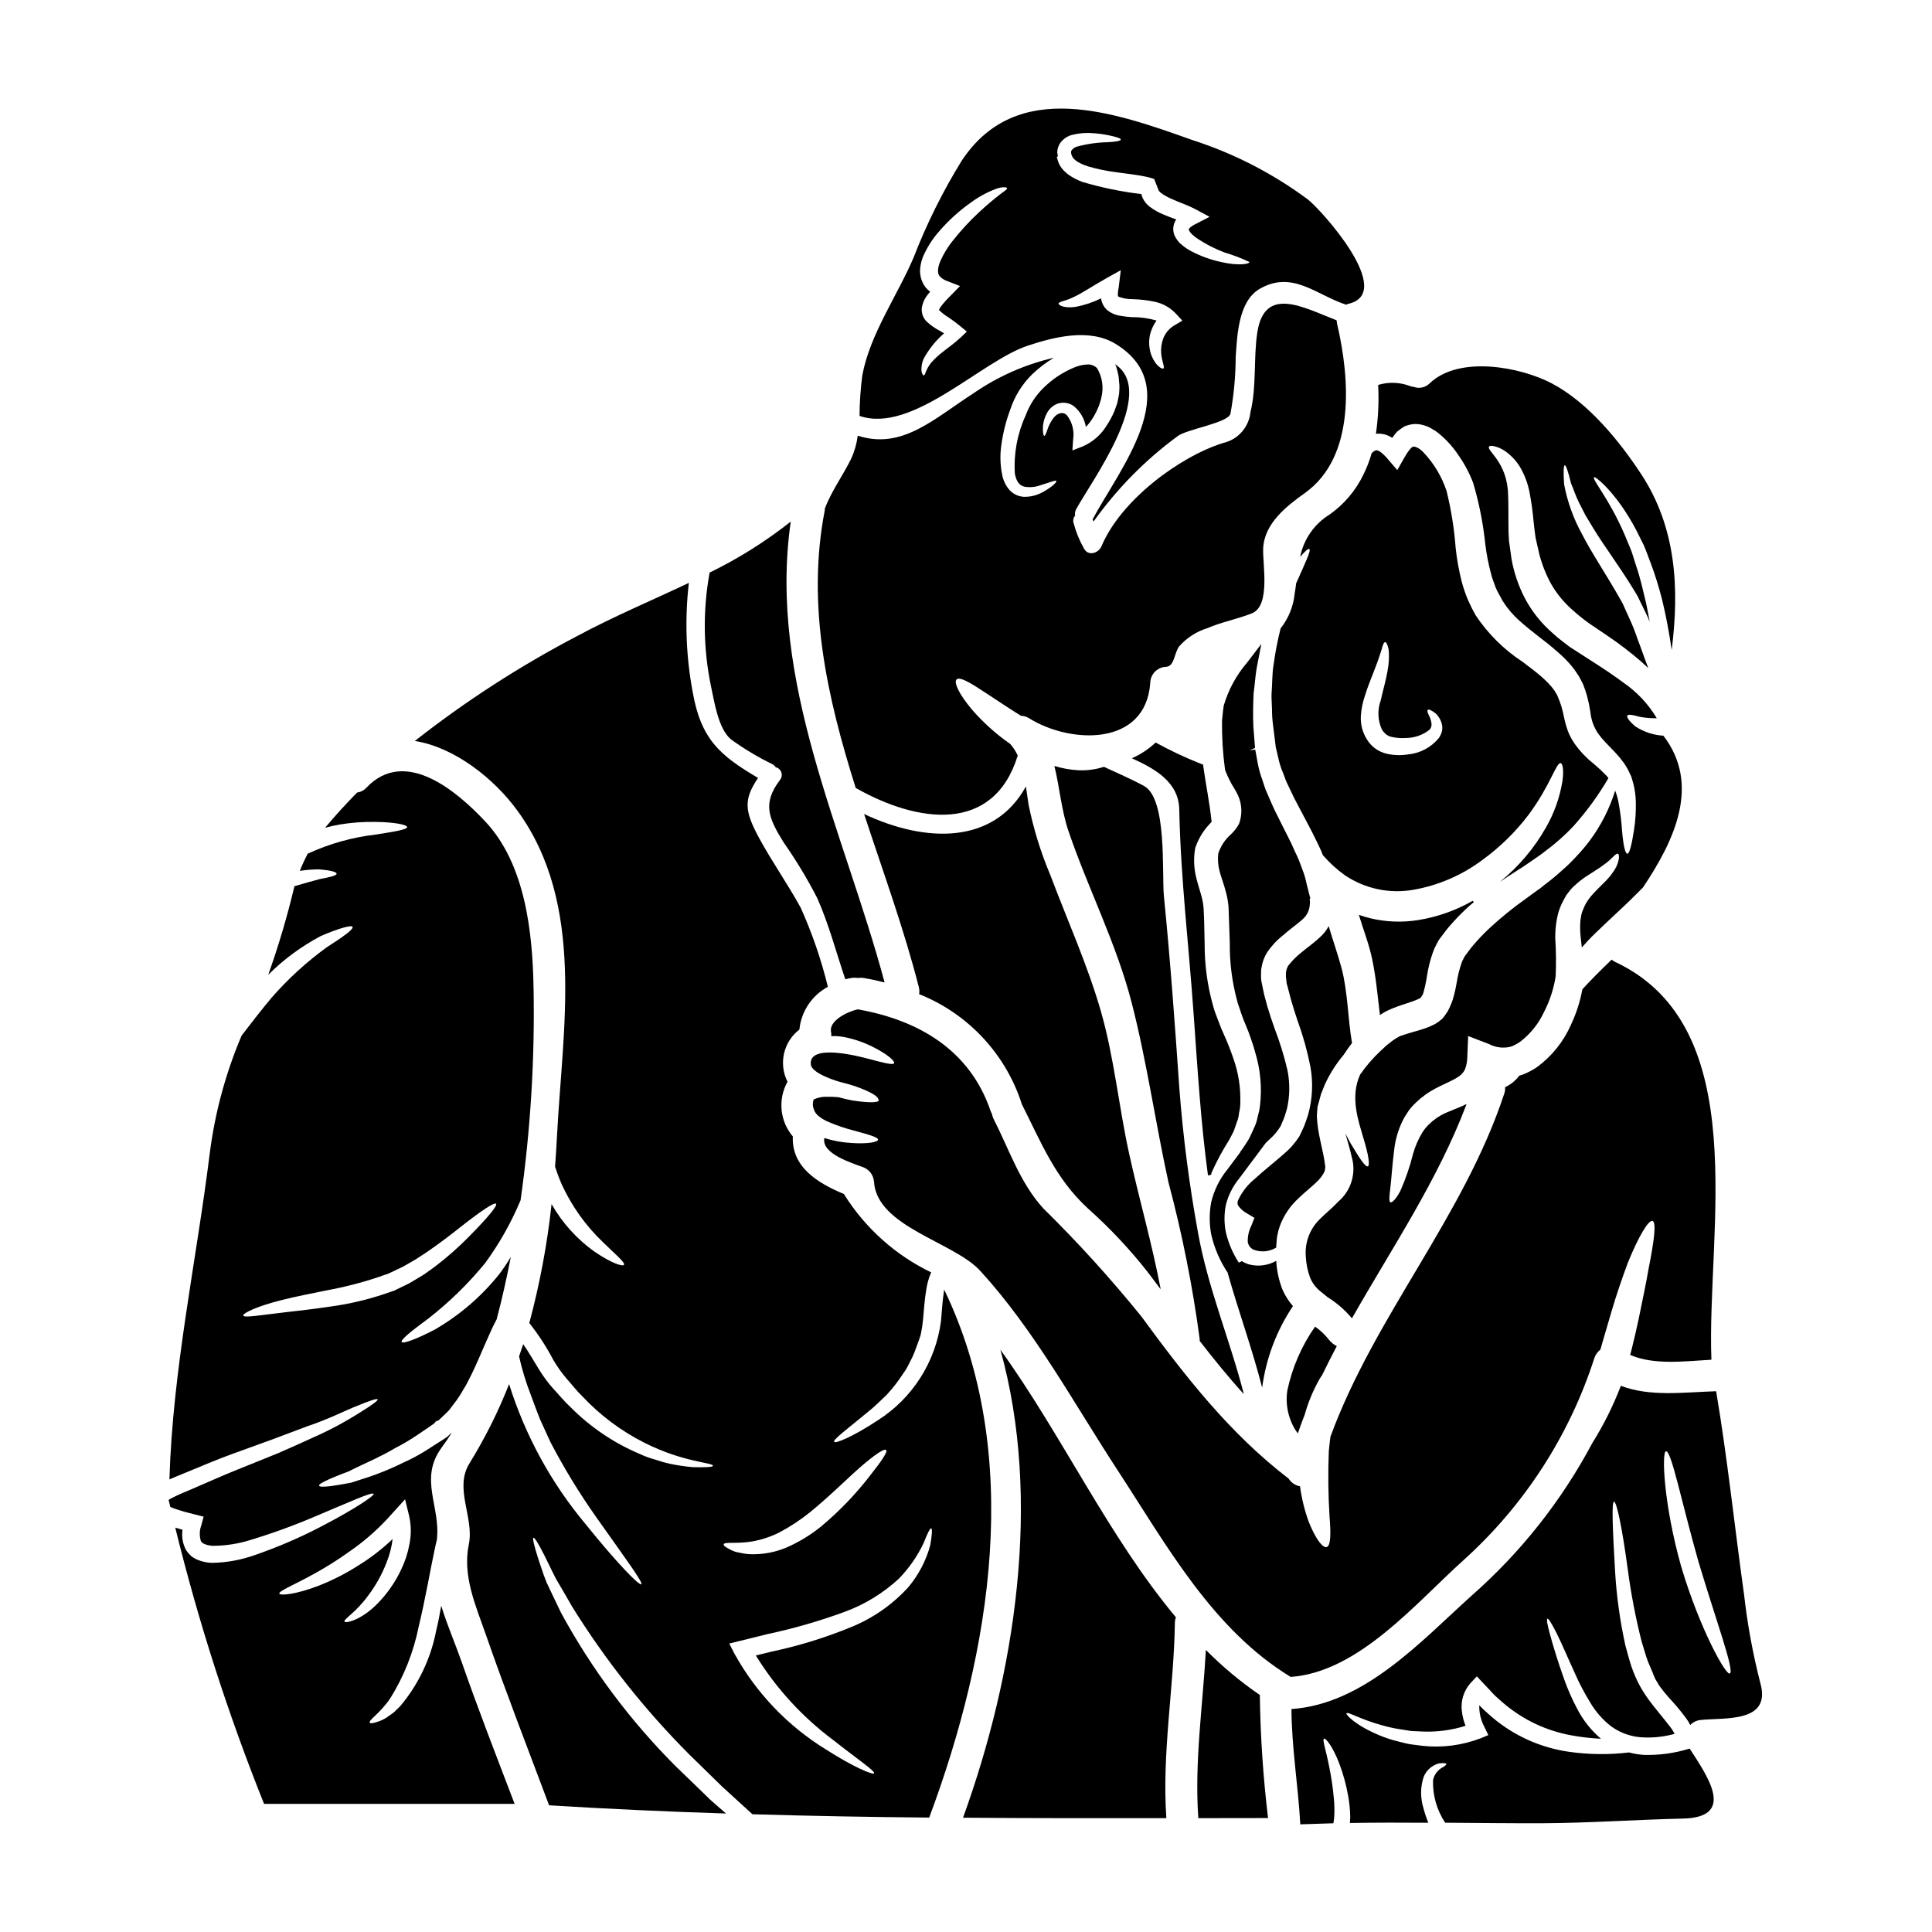
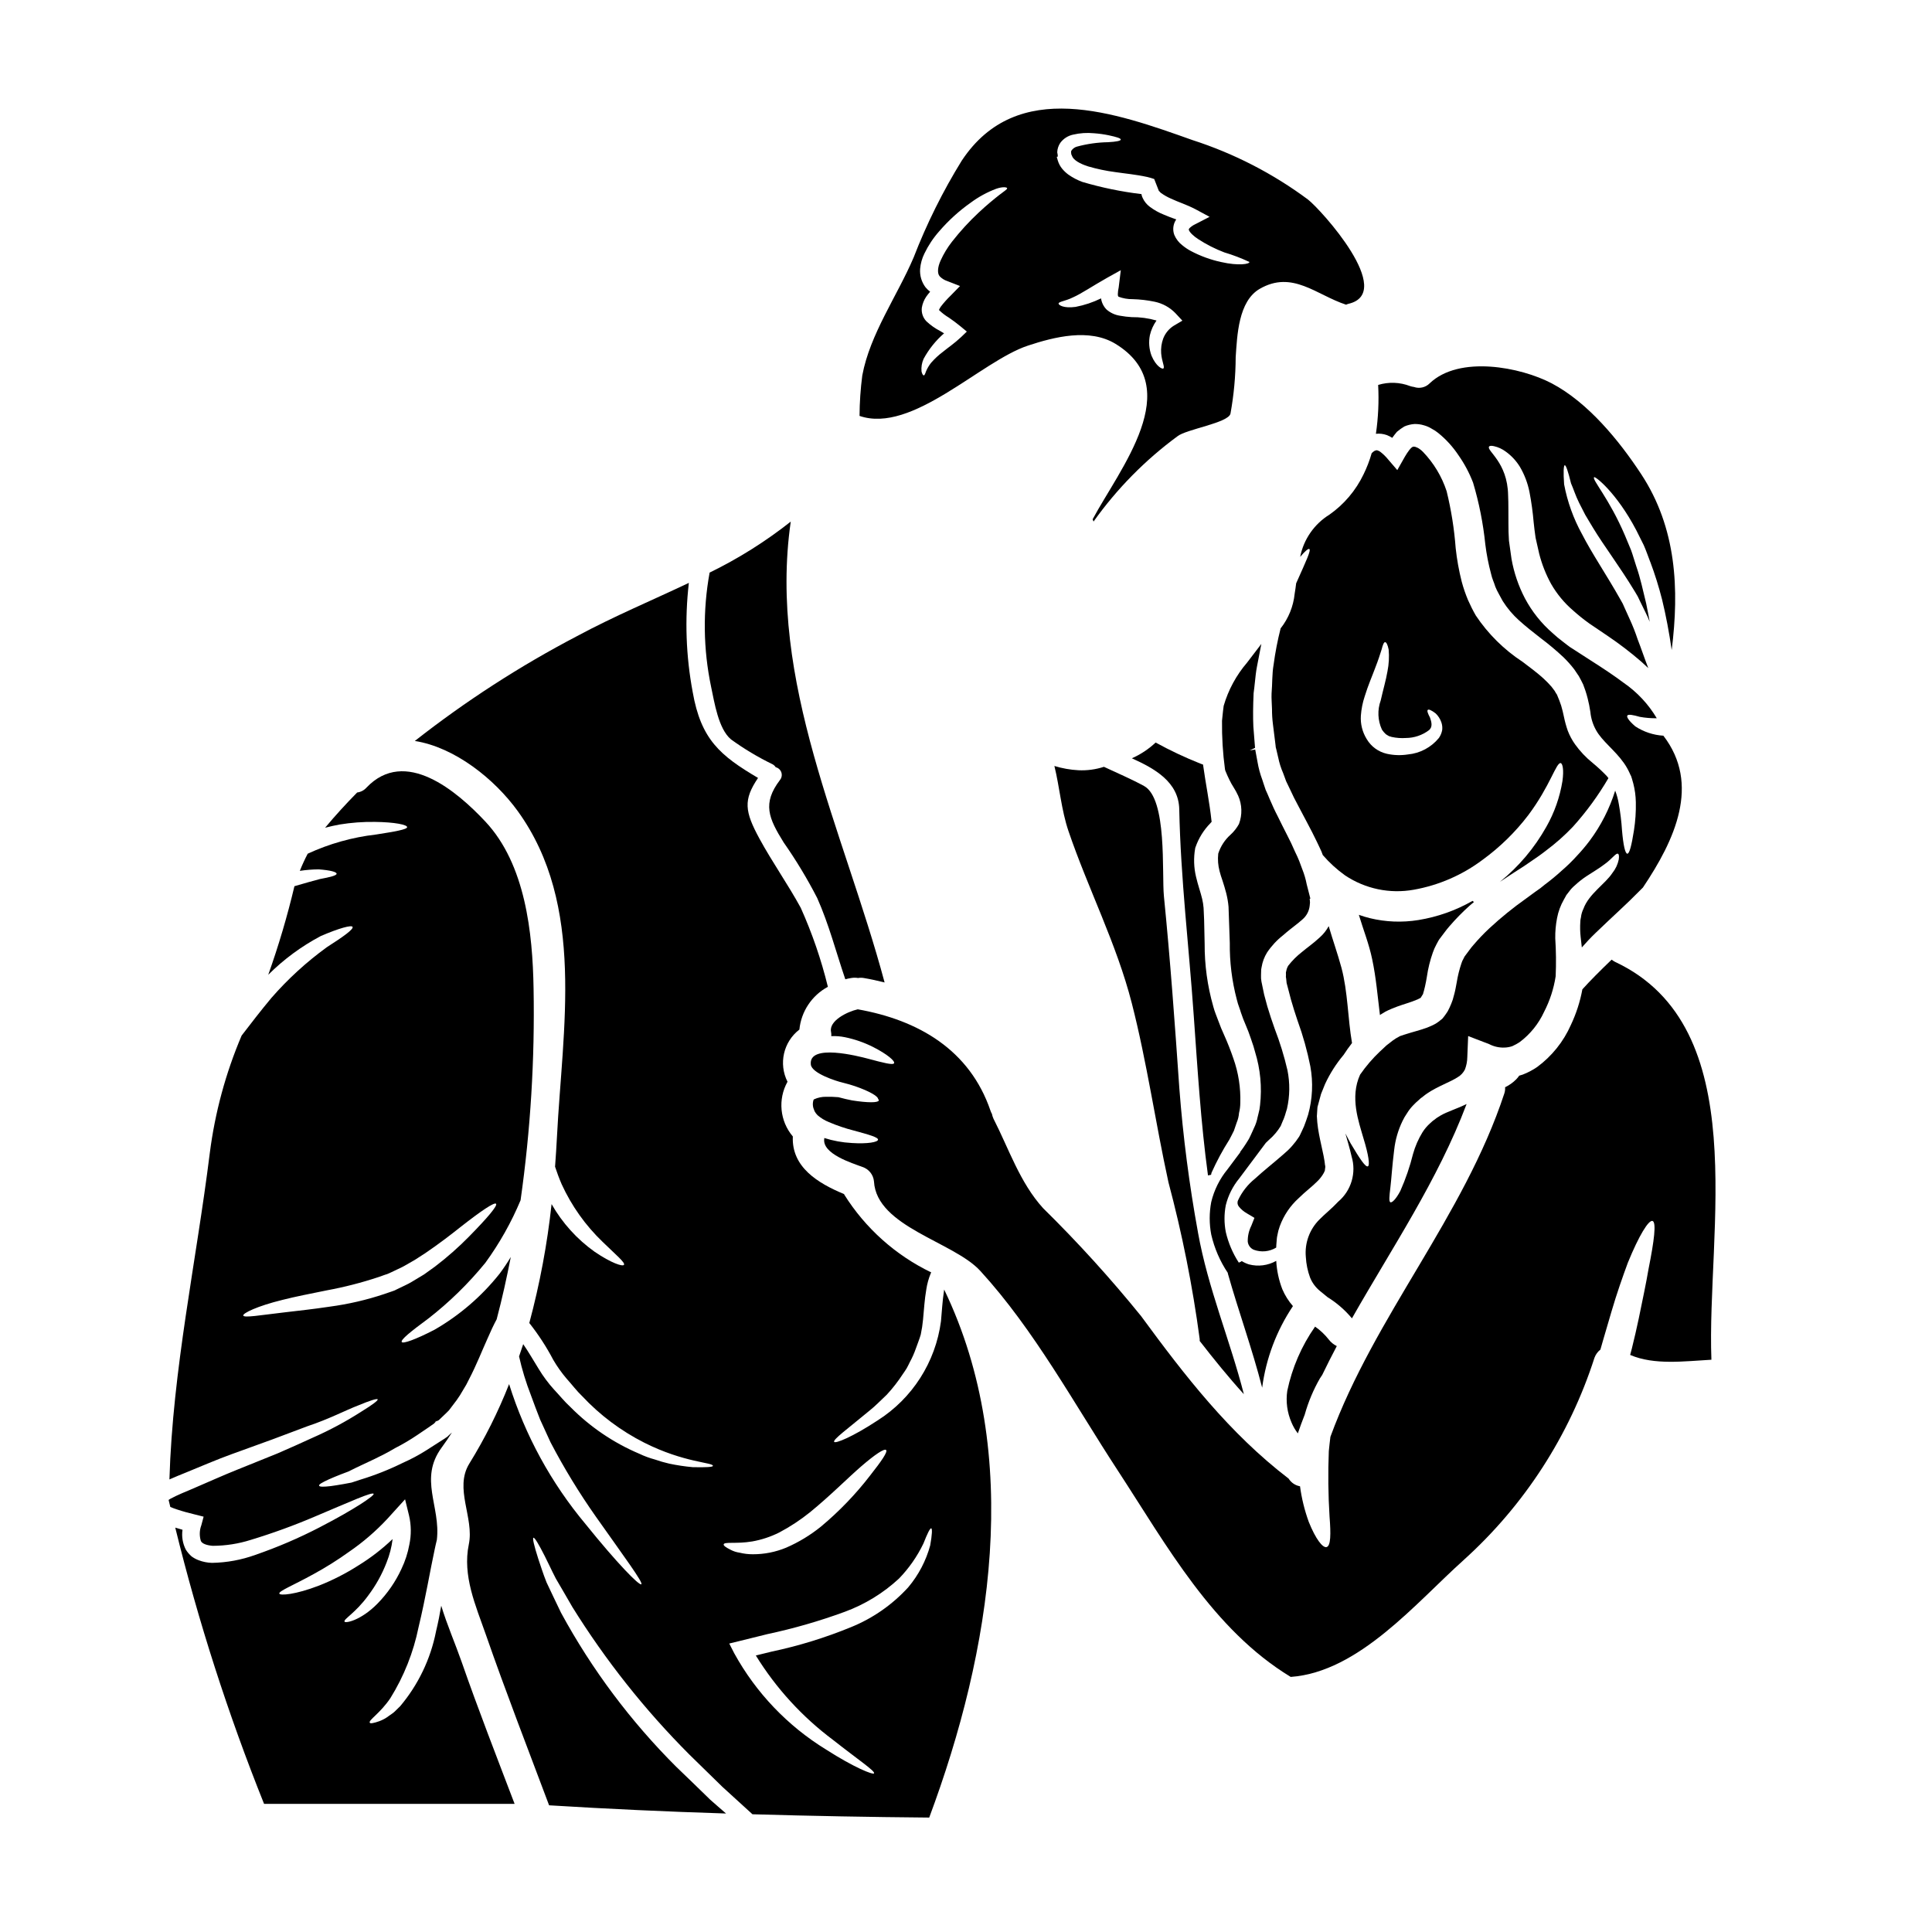
<svg xmlns="http://www.w3.org/2000/svg" fill="#000000" width="800px" height="800px" version="1.1" viewBox="144 144 512 512">
  <g>
    <path d="m496.32 280.38c-4.031 2.492-6.844 6.547-7.762 11.199 1.301-1.551 2.172-2.254 2.426-2.086 0.508 0.34-0.875 3.215-3.148 8.324-0.113 0.223-0.227 0.508-0.34 0.758-0.113 0.875-0.227 1.805-0.395 2.754v0.004c-0.34 3.356-1.633 6.547-3.723 9.195-0.809 3.18-1.43 6.398-1.863 9.648-0.426 2.398-0.312 4.996-0.535 7.617-0.059 1.328 0.082 2.652 0.109 4.008h0.004c-0.008 1.395 0.074 2.789 0.254 4.176 0.168 1.469 0.367 2.992 0.562 4.516l0.141 1.156 0.027 0.285v0.055l0.027 0.113 0.141 0.535c0.168 0.676 0.312 1.355 0.48 2.059h0.004c0.289 1.445 0.73 2.852 1.324 4.203 0.254 0.703 0.535 1.441 0.789 2.144l1.043 2.172c0.652 1.441 1.383 2.906 2.199 4.402 0.789 1.523 1.609 3.047 2.43 4.602 0.82 1.555 1.664 3.148 2.481 4.879 0.395 0.875 0.82 1.664 1.215 2.594l0.34 0.906c1.746 2.023 3.727 3.832 5.902 5.387 5.344 3.574 11.867 4.941 18.195 3.805 6.637-1.176 12.898-3.902 18.285-7.953 4.574-3.332 8.641-7.309 12.074-11.809 5.84-7.789 7.391-14.023 8.609-13.801 0.477 0.141 0.875 1.723 0.449 4.769v0.004c-0.691 4.254-2.133 8.352-4.262 12.102-3.144 5.609-7.328 10.57-12.332 14.613 0.906-0.621 1.805-1.211 2.68-1.773s1.75-1.156 2.625-1.695l1.129-0.73 1.238-0.848c1.637-1.098 3.188-2.172 4.516-3.215l0.004-0.004c2.574-1.914 4.984-4.047 7.195-6.375 3.562-3.957 6.711-8.27 9.395-12.867-0.168-0.195-0.34-0.395-0.48-0.59-1.18-1.23-2.434-2.391-3.75-3.473-1.758-1.418-3.312-3.07-4.629-4.906-0.785-1.113-1.43-2.316-1.918-3.586-0.422-1.207-0.762-2.441-1.016-3.695-0.227-1.07-0.453-2.031-0.734-2.961l-0.48-1.355c-0.223-0.508-0.449-1.129-0.645-1.574-0.215-0.293-0.402-0.602-0.566-0.926l-0.848-1.129v-0.004c-0.672-0.773-1.387-1.508-2.144-2.199-1.605-1.469-3.543-2.906-5.559-4.434v0.004c-4.914-3.215-9.129-7.387-12.387-12.273-0.758-1.324-1.445-2.691-2.059-4.09-0.66-1.578-1.219-3.199-1.664-4.856-0.742-2.93-1.281-5.906-1.605-8.914-0.379-5.09-1.184-10.137-2.402-15.094-1.285-3.91-3.438-7.477-6.297-10.438-0.27-0.273-0.562-0.52-0.879-0.738-0.227-0.18-0.484-0.324-0.758-0.418-0.262-0.141-0.551-0.207-0.848-0.199-0.594 0.027-1.574 1.465-2.285 2.68l-2.004 3.543-2.363-2.754c-0.664-0.828-1.43-1.566-2.281-2.199-0.648-0.312-0.762-0.426-1.387-0.141v-0.004c-0.281 0.172-0.535 0.383-0.758 0.625-0.547 1.922-1.266 3.789-2.144 5.582-2.051 4.281-5.164 7.961-9.043 10.688zm12.129 40.602c0.82-2.062 1.328-3.723 1.691-4.852 0.312-1.211 0.594-1.969 0.934-1.949 0.34 0.02 0.676 0.676 0.934 1.969v-0.004c0.172 1.914 0.066 3.844-0.309 5.727-0.395 2.344-1.18 4.996-1.805 7.789h-0.004c-0.898 2.496-0.785 5.242 0.316 7.652 0.32 0.512 0.719 0.969 1.18 1.355h0.027l0.168 0.113 0.535 0.312c0.285 0.109 0.426 0.082 0.648 0.195h0.004c1.258 0.281 2.551 0.379 3.836 0.285 2.18-0.016 4.297-0.73 6.039-2.035 1.129-0.875 0.703-2.254 0.312-3.387-0.535-1.016-0.82-1.746-0.594-2.004 0.223-0.254 0.934 0.027 2.09 0.906 0.688 0.652 1.211 1.465 1.52 2.363 0.227 0.652 0.301 1.344 0.227 2.031-0.137 0.758-0.434 1.48-0.875 2.117-2.039 2.496-4.996 4.074-8.211 4.371-1.844 0.289-3.731 0.234-5.555-0.168-2.25-0.504-4.191-1.914-5.363-3.898-1.152-1.855-1.695-4.027-1.551-6.207 0.125-1.742 0.465-3.461 1.016-5.117 0.93-3.027 2.031-5.481 2.793-7.566z" />
    <path d="m337.7 339.93c3.473 2.523 7.16 4.731 11.02 6.602 0.348 0.188 0.637 0.457 0.848 0.789 0.703 0.172 1.27 0.691 1.5 1.379 0.227 0.688 0.09 1.445-0.371 2.004-4.723 6.234-3.019 10.102 0.988 16.562 3.293 4.703 6.262 9.625 8.887 14.73 3.102 6.965 4.992 14.332 7.445 21.527l0.004-0.004c0.516-0.141 1.043-0.254 1.574-0.336 0.598-0.102 1.207-0.102 1.805 0 0.496-0.086 1-0.086 1.496 0 1.891 0.312 3.723 0.73 5.531 1.18-10.789-40.227-30.961-79.723-24.871-122.13-6.66 5.262-13.871 9.793-21.5 13.512-1.832 10.023-1.695 20.305 0.395 30.273 0.879 4.117 1.926 11.117 5.25 13.91z" />
    <path d="m509.7 413.01 0.141-0.109 0.027-0.027 0.141-0.086c0.395-0.223 0.703-0.453 1.152-0.703 0.539-0.285 1.129-0.535 1.723-0.789 0.594-0.25 0.93-0.367 1.438-0.562 1.777-0.648 3.586-1.129 4.941-1.719v-0.004c0.309-0.098 0.602-0.23 0.875-0.395 0.117-0.047 0.23-0.105 0.34-0.168l0.25-0.395 0.371-0.594c0.051-0.098 0.078-0.203 0.082-0.312 0.043-0.191 0.102-0.379 0.172-0.562l0.285-1.156c0.195-0.758 0.34-1.719 0.508-2.621h-0.004c0.316-2.172 0.844-4.309 1.574-6.375 0.254-0.73 0.562-1.441 0.934-2.117l0.562-1.043 0.086-0.113v-0.055l0.195-0.254 0.027-0.055 0.141-0.168 0.25-0.34c0.762-0.961 1.328-1.836 2.231-2.852l0.008-0.004c1.633-1.895 3.387-3.688 5.246-5.359 0.395-0.367 0.82-0.676 1.211-1.016-0.129-0.098-0.25-0.203-0.367-0.312-4.441 2.539-9.305 4.258-14.355 5.078-4.289 0.695-8.676 0.523-12.895-0.508-0.988-0.25-1.969-0.535-2.883-0.875 1.18 3.938 2.711 7.758 3.543 11.809 1.035 4.859 1.43 9.824 2.051 14.762z" />
-     <path d="m413.71 344.22c-0.516-1.117-1.191-2.152-2.004-3.074-3.773-2.629-7.207-5.719-10.211-9.199-3.418-4.09-4.797-7.168-3.981-7.898 0.848-0.789 3.641 0.875 7.812 3.641 2.57 1.664 5.731 3.836 9.258 6.012v-0.004c0.758 0.012 1.5 0.238 2.141 0.648 10.809 6.773 30.898 7.648 32.109-9.395v-0.004c0.051-2.312 1.918-4.18 4.231-4.231 2.227-0.25 2.004-3.387 3.418-5.414 2-2.269 4.586-3.941 7.477-4.828 3.809-1.664 7.984-2.398 11.809-3.938 5.023-2.031 2.789-13.062 2.988-17.211 0.285-6.574 6.152-11.176 11.02-14.641 13.543-9.652 11.961-30.387 8.551-44.945-0.055-0.285-0.082-0.566-0.113-0.848-8.801-3.418-19.098-9.312-21.02 3.242-1.043 6.91-0.141 14.277-1.805 21.051-0.395 4.016-3.316 7.324-7.25 8.211-11.68 3.664-27.16 15.262-32.219 27.336-0.789 1.867-3.543 2.793-4.656 0.621h-0.004c-1.18-2.074-2.09-4.293-2.707-6.598-0.273-0.723-0.133-1.531 0.367-2.117-0.102-0.547-0.023-1.113 0.227-1.609 3.977-7.391 21.723-31.066 10.352-38.516 0.086 0.195 0.199 0.395 0.285 0.594v0.004c0.262 0.844 0.48 1.699 0.648 2.566 0.086 0.82 0.141 1.637 0.223 2.426 0.031 0.988-0.055 1.496-0.082 2.258-0.141 0.844-0.312 1.691-0.508 2.539-0.254 0.703-0.508 1.438-0.762 2.117-0.57 1.328-1.258 2.606-2.059 3.805-1.488 2.43-3.688 4.344-6.297 5.477l-2.754 1.07 0.195-2.879v0.004c0.363-2.277-0.23-4.606-1.637-6.434-1.156-1.156-2.68-0.48-3.613 0.758v0.004c-0.742 1.004-1.305 2.129-1.664 3.328-0.312 0.875-0.535 1.355-0.73 1.355-0.195 0-0.312-0.508-0.371-1.523-0.051-1.504 0.289-2.996 0.988-4.332 0.543-1.113 1.449-2.008 2.57-2.539 1.535-0.668 3.312-0.461 4.656 0.535 1.691 1.395 2.82 3.352 3.184 5.512 0.738-0.801 1.398-1.668 1.969-2.594 0.598-1.004 1.109-2.055 1.523-3.148 0.168-0.562 0.34-1.129 0.535-1.691 0.086-0.508 0.168-0.988 0.285-1.496h-0.004c0.32-2.309-0.156-4.66-1.352-6.66-0.605-0.613-1.426-0.965-2.289-0.984-1.227 0.016-2.441 0.266-3.582 0.73-3.035 1.227-5.805 3.027-8.152 5.309-2.188 2.094-3.867 4.66-4.91 7.5-2.203 4.812-3.184 10.098-2.848 15.379 0.367 2.086 1.242 3.242 2.68 3.5 1.426 0.215 2.883 0.059 4.231-0.453 2.457-0.73 3.938-1.41 4.094-1.07 0.109 0.25-0.848 1.383-3.356 2.789h-0.004c-1.605 0.969-3.457 1.453-5.332 1.387-1.367-0.09-2.656-0.684-3.613-1.664-0.961-1.055-1.641-2.34-1.969-3.731-0.633-2.805-0.73-5.703-0.281-8.543 0.441-3.141 1.227-6.227 2.34-9.199 1.152-3.492 3.113-6.664 5.727-9.254 1.77-1.707 3.731-3.203 5.844-4.457-7.574 1.746-14.754 4.902-21.16 9.309-10.695 6.883-19.047 15.152-30.84 11.344-0.27 2.117-0.859 4.184-1.75 6.121-2.141 4.371-5.246 8.633-6.965 13.176h-0.004c0.012 0.227-0.008 0.453-0.055 0.676-4.824 25.059 0.676 49.406 8.238 73.387 16.445 9.316 36.531 12.195 42.938-8.598z" />
    <path d="m416.39 235.6c6.996-2.312 16.309-4.684 23.223-0.48 18.895 11.539 1.07 33.18-6.039 46.469h-0.027c0.082 0.223 0.168 0.422 0.25 0.621l0.004 0.004c6.16-8.652 13.656-16.273 22.207-22.574 2.309-1.891 13.484-3.543 14.078-6.012 0.898-4.941 1.363-9.953 1.383-14.98 0.395-5.672 0.676-14.812 6.375-18.105 8.66-4.996 15.008 1.637 22.879 4.203h0.004c0.188-0.094 0.387-0.168 0.594-0.223 12.727-2.91-7.25-24.969-10.668-27.621v-0.004c-9.281-6.902-19.633-12.23-30.641-15.777-20.316-7.223-46.445-16.703-61.113 5.414h-0.004c-5.039 8.156-9.316 16.762-12.777 25.703-4.328 10.16-11.566 20.285-13.598 31.234l-0.004 0.004c-0.465 3.562-0.711 7.152-0.73 10.746 13.938 4.797 32.148-14.504 44.605-18.621zm38.711-5.305c-1.301 0.805-2.301 2.016-2.848 3.445-0.449 1.246-0.633 2.57-0.535 3.891 0.195 2.281 1.016 3.641 0.594 4.008-0.254 0.281-1.969-0.535-3.148-3.387v0.004c-0.648-1.742-0.793-3.629-0.426-5.449 0.328-1.391 0.922-2.703 1.75-3.867-2.144-0.617-4.367-0.918-6.598-0.898-1.035-0.062-2.062-0.184-3.078-0.371-1.328-0.199-2.574-0.777-3.582-1.66-0.781-0.801-1.285-1.828-1.441-2.938-2.144 1.051-4.422 1.812-6.769 2.258-3.148 0.426-4.461-0.477-4.488-0.875 0-0.535 1.805-0.648 3.781-1.633 2.254-0.988 5.117-2.965 9.168-5.25l3.543-1.969-0.562 4.574c-0.133 0.582-0.207 1.176-0.223 1.773-0.027 0.621 0.195 0.594 0.168 0.676 1.199 0.449 2.469 0.672 3.75 0.652 1.953 0.051 3.898 0.277 5.812 0.676 2.098 0.43 4.019 1.484 5.512 3.019l1.863 2.004zm-31.039-44.75h0.141c-0.027-0.141 0.113 0.285 0.113-0.34l0.004-0.051-0.141-0.789h-0.004c0.031-0.898 0.312-1.77 0.82-2.512 0.824-1.113 2.027-1.887 3.387-2.172 1.809-0.426 3.676-0.547 5.527-0.367 1.309 0.09 2.609 0.27 3.894 0.535 2.117 0.453 3.188 0.789 3.215 1.129 0.027 0.344-1.238 0.594-3.328 0.703v0.004c-2.812 0.043-5.609 0.438-8.324 1.18-0.574 0.164-1.074 0.523-1.406 1.016-0.086 0.113-0.086 0.168-0.059 0.168 0.027 0.086-0.082-0.109-0.055 0.285l0.055 0.562 0.027 0.059 0.059 0.109 0.082 0.199c0.34 1.125 2.117 2.141 4.262 2.82v0.004c2.375 0.695 4.797 1.203 7.25 1.523 2.652 0.395 5.359 0.617 8.488 1.297h0.004c0.609 0.148 1.211 0.324 1.805 0.535l1.27 3.246c0.055 0.055 0-0.086 0-0.113h0.004c0.137 0.199 0.297 0.379 0.48 0.535 0.836 0.602 1.734 1.113 2.68 1.523 2.086 0.988 4.117 1.555 6.629 2.883l3.613 1.945-3.727 1.922-0.004-0.004c-0.566 0.262-1.09 0.613-1.551 1.043-0.25 0.367-0.223 0.195-0.223 0.453 0.109 0.645 1.383 1.801 2.512 2.512 2.16 1.406 4.469 2.578 6.883 3.496 2.281 0.676 4.508 1.527 6.66 2.539 0.109 0.562-2.883 1.07-7.449 0.027v0.004c-2.793-0.602-5.488-1.582-8.016-2.91-0.812-0.43-1.578-0.938-2.281-1.523-0.945-0.715-1.684-1.664-2.148-2.754-0.516-1.375-0.328-2.914 0.508-4.121-1.07-0.367-2.199-0.789-3.301-1.266v-0.004c-1.328-0.523-2.582-1.227-3.723-2.09-0.82-0.613-1.469-1.426-1.891-2.359-0.156-0.312-0.258-0.645-0.309-0.988-5.293-0.633-10.52-1.711-15.633-3.219-1.332-0.484-2.594-1.148-3.754-1.965-0.605-0.449-1.152-0.969-1.633-1.551-0.512-0.625-0.895-1.344-1.129-2.113l-0.168-0.566-0.086-0.281-0.027-0.168zm-35.086 25.648c1.023-2.125 2.332-4.102 3.894-5.867 2.469-2.875 5.281-5.434 8.379-7.617 2.059-1.527 4.32-2.762 6.715-3.668 1.75-0.621 2.938-0.453 2.938-0.141s-0.762 0.734-2.09 1.777-3.215 2.566-5.445 4.652c-2.559 2.391-4.926 4.977-7.086 7.734-1.199 1.539-2.215 3.215-3.016 4.992-0.82 1.805-0.906 3.445-0.227 4.176h-0.004c0.547 0.566 1.223 0.996 1.969 1.242l3.414 1.328-2.512 2.566c-0.926 0.895-1.785 1.855-2.566 2.875-0.203 0.281-0.371 0.586-0.508 0.902 0.027 0 0.027 0.031 0.055 0.059 0.777 0.754 1.641 1.414 2.57 1.969 1.043 0.707 2.059 1.469 3.019 2.258l1.746 1.441-1.496 1.438c-1.863 1.75-3.5 2.82-4.852 3.938-1.152 0.859-2.207 1.844-3.148 2.93-0.543 0.691-0.992 1.449-1.328 2.262-0.227 0.645-0.395 1.07-0.594 1.043-0.199-0.027-0.422-0.34-0.59-1.043-0.109-1.152 0.082-2.309 0.562-3.359 1.387-2.555 3.223-4.84 5.414-6.746-0.34-0.195-0.676-0.395-1.043-0.617-1.328-0.684-2.551-1.547-3.641-2.57-0.926-0.961-1.371-2.285-1.211-3.609 0.172-1.039 0.566-2.031 1.156-2.906 0.324-0.457 0.672-0.902 1.043-1.324-0.441-0.344-0.848-0.73-1.211-1.16-1.062-1.406-1.574-3.152-1.441-4.91 0.125-1.406 0.508-2.777 1.133-4.043z" />
    <path d="m493.13 437.61v-0.113l0.055-0.25v-0.055l0.059-0.168 0.168-0.621c0.223-0.848 0.449-1.664 0.676-2.484 0.367-0.902 0.73-1.777 1.07-2.652l0.004-0.004c1.285-2.773 2.934-5.363 4.906-7.703 0.676-1.07 1.441-2.113 2.231-3.148-1.129-6.519-1.102-13.57-2.793-19.922-1.016-3.75-2.312-7.363-3.387-11.059h0.004c-0.617 1.141-1.43 2.164-2.402 3.019-1.832 1.691-3.215 2.594-4.723 3.863-1.348 1.051-2.562 2.266-3.609 3.613-0.27 0.461-0.453 0.969-0.535 1.492-0.141 0.227-0.031 0.621-0.059 0.934-0.051 0.348-0.031 0.703 0.059 1.043l0.109 1.102 0.395 1.496 0.758 2.906c0.535 1.891 1.129 3.75 1.777 5.672h0.004c1.422 3.914 2.543 7.93 3.356 12.016 0.781 4.269 0.578 8.66-0.594 12.84-0.34 1.016-0.703 2.144-1.07 3.047l-0.566 1.242-0.281 0.59-0.141 0.312c-0.09 0.203-0.195 0.402-0.309 0.594-1.152 1.781-2.57 3.375-4.207 4.723-2.707 2.363-5.273 4.371-7.477 6.402v0.004c-1.93 1.543-3.477 3.512-4.516 5.754-0.246 0.539-0.168 1.172 0.203 1.637 0.582 0.73 1.297 1.344 2.113 1.805l2.031 1.211-0.816 2.059v0.004c-0.656 1.301-0.984 2.746-0.961 4.203 0.094 0.98 0.727 1.828 1.637 2.199 1.957 0.711 4.129 0.492 5.906-0.59 0.027-0.453 0.027-0.902 0.082-1.328l0.086-1.043 0.027-0.254 0.082-0.48 0.031-0.109 0.082-0.426 0.195-0.875c0.113-0.367 0.254-0.82 0.395-1.238h0.004c1.035-2.797 2.727-5.305 4.934-7.309 1.863-1.836 3.668-3.148 4.941-4.461 0.574-0.543 1.074-1.16 1.496-1.828 0.191-0.285 0.352-0.59 0.477-0.906l0.059-0.109 0.055-0.539c0.09-0.355 0.078-0.727-0.027-1.07-0.059-0.254 0-0.395-0.113-0.934-0.141-0.902-0.312-1.773-0.535-2.754-0.395-1.863-0.875-3.863-1.18-5.902l-0.004-0.004c-0.16-1.074-0.266-2.16-0.309-3.246 0.055-0.59 0.086-1.18 0.113-1.773z" />
    <path d="m486.64 490.13c-1.168-1.336-2.121-2.848-2.816-4.484-0.926-2.402-1.469-4.934-1.609-7.504-2.203 1.246-4.805 1.578-7.25 0.93-0.668-0.211-1.305-0.504-1.895-0.875-0.137 0.125-0.301 0.223-0.477 0.285-0.105 0.031-0.195 0.09-0.301 0.129h0.004c-1.613-2.484-2.781-5.231-3.449-8.113-0.453-2.348-0.453-4.762 0-7.109 0.645-2.606 1.867-5.035 3.574-7.106l1.02-1.367c1.922-2.574 3.938-5.269 6.019-8.051 0.305-0.289 0.629-0.586 0.922-0.875l-0.004 0.004c1.188-1.027 2.203-2.234 3.016-3.578 0.238-0.551 0.477-1.125 0.703-1.699l0.133-0.18-0.039-0.035c0.047-0.117 0.102-0.234 0.148-0.359 0.164-0.441 0.285-0.848 0.395-1.246 0.086-0.297 0.168-0.582 0.328-1.051h-0.004c0.77-3.356 0.812-6.84 0.133-10.215-0.871-3.75-2.004-7.43-3.391-11.02-0.672-1.895-1.344-3.871-1.945-5.902l-0.848-3.148-0.711-3.426c-0.105-0.566-0.145-1.145-0.113-1.723 0-0.285 0.023-0.559 0.023-0.828v0.004c-0.02-0.438 0.023-0.875 0.133-1.297 0.223-1.371 0.715-2.684 1.445-3.863 1.164-1.738 2.594-3.277 4.238-4.566l0.84-0.723c0.637-0.539 1.355-1.098 2.035-1.629 0.867-0.672 1.676-1.312 2.238-1.828 1.098-0.922 1.793-2.231 1.945-3.652 0.008-0.285 0.035-0.566 0.082-0.848 0-0.148-0.012-0.297-0.031-0.445v-0.051c0-0.125-0.031-0.281-0.059-0.465l0.184-0.094-0.973-3.801c-0.258-1.348-0.645-2.664-1.152-3.938l-0.824-2.211c-0.289-0.738-0.676-1.574-1.066-2.363-0.695-1.613-1.445-3.199-2.266-4.758-0.824-1.559-1.574-3.148-2.363-4.723-0.789-1.492-1.492-3.07-2.176-4.656-0.344-0.836-0.688-1.641-1.02-2.34-0.203-0.562-0.395-1.121-0.566-1.684l-0.312-0.957h0.004c-0.582-1.539-1.012-3.133-1.289-4.758l-0.609-3.301-1.457 0.23 1.41-0.676-0.445-5.625c-0.117-2.523-0.09-5.383 0.066-8.867 0.141-1.004 0.246-1.996 0.348-2.973 0.141-1.355 0.277-2.676 0.52-3.957l1.18-6.117-3.797 4.969c-2.852 3.328-4.961 7.227-6.184 11.434-0.133 0.895-0.227 1.859-0.332 2.879l-0.109 1.078c-0.051 4.301 0.211 8.598 0.785 12.859l0.09 0.363c0.324 0.824 0.703 1.645 1.133 2.535l0.004-0.004c0.312 0.645 0.664 1.27 1.051 1.871 0.453 0.711 0.859 1.457 1.211 2.223 1.059 2.379 1.133 5.074 0.219 7.508-0.582 1.059-1.336 2.016-2.227 2.832-1.516 1.352-2.644 3.086-3.266 5.019-0.168 1.551-0.051 3.121 0.348 4.629 0.191 0.789 0.469 1.621 0.789 2.551 0.324 1 0.676 2.106 1 3.379l-0.004-0.004c0.289 1.152 0.488 2.324 0.594 3.504l0.336 9.621c-0.059 5.039 0.562 10.062 1.844 14.938 0.184 0.777 0.418 1.539 0.703 2.285 0.141 0.395 0.281 0.789 0.395 1.203 0.395 1.18 0.789 2.219 1.309 3.402 0.461 1.09 0.898 2.18 1.316 3.457l0.211 0.617h-0.004c0.359 0.973 0.664 1.965 0.922 2.969 1.41 4.555 1.859 9.352 1.324 14.09-0.07 0.785-0.215 1.562-0.43 2.32l-0.207 0.84h-0.004c-0.188 1.016-0.512 2-0.973 2.926l-0.395 0.879c-0.305 0.672-0.594 1.324-0.926 1.969l-0.242 0.395c-0.395 0.637-0.754 1.227-1.25 1.934-0.172 0.266-0.363 0.512-0.551 0.762l-0.324 0.438 0.055 0.047-2.383 3.184-1.023 1.367c-2.059 2.516-3.523 5.465-4.285 8.625-0.543 2.852-0.543 5.777 0 8.629 0.836 3.641 2.332 7.094 4.414 10.188l-0.035 0.059c2.879 10.188 6.492 20.074 9.117 30.332 1.016-7.738 3.809-15.141 8.156-21.621z" />
    <path d="m460.77 368.63 0.055-0.117c0.824-2.383 2.168-4.551 3.938-6.352 0.105-0.137 0.219-0.27 0.34-0.391-0.035-0.121-0.055-0.242-0.059-0.367-0.477-4.602-1.523-9.68-2.227-14.785-0.223-0.086-0.449-0.141-0.703-0.254h-0.004c-4.062-1.617-8.02-3.481-11.852-5.586-1.848 1.738-3.977 3.148-6.297 4.176 6.094 2.754 12.414 6.297 12.555 13.539 0.367 18.281 2.566 36.367 3.836 54.625 1.016 14.168 1.863 28.34 3.777 42.379h0.004c0.27-0.074 0.543-0.129 0.816-0.168 0.055-0.168 0.055-0.367 0.113-0.535h0.004c1.359-3.035 2.938-5.969 4.723-8.777 0.395-0.676 0.789-1.574 1.211-2.363 0.254-0.73 0.508-1.469 0.762-2.227h0.004c0.328-0.793 0.527-1.629 0.59-2.484 0.215-0.859 0.328-1.738 0.336-2.625 0.133-4.016-0.488-8.023-1.832-11.809-0.73-2.137-1.559-4.238-2.484-6.297-0.508-1.074-1.043-2.402-1.492-3.641-0.449-1.238-1.016-2.512-1.359-3.863v-0.004c-1.543-5.41-2.312-11.016-2.281-16.645-0.055-2.144-0.086-4.262-0.141-6.348-0.055-1.047-0.082-2.117-0.141-3.148h-0.004c-0.062-0.781-0.188-1.555-0.363-2.316-0.395-1.691-1.102-3.609-1.637-5.902-0.586-2.461-0.664-5.016-0.227-7.508z" />
    <path d="m487.94 523.86c0.562-1.664 1.18-3.328 1.836-4.992l-0.004 0.004c0.938-3.344 2.281-6.555 4.008-9.566 0.223-0.34 0.422-0.621 0.621-0.934 1.238-2.566 2.539-5.137 3.863-7.648l0.004 0.004c-0.844-0.406-1.578-1.008-2.144-1.75-1.027-1.309-2.246-2.461-3.613-3.41-3.586 5.109-6.09 10.895-7.367 17.004-0.422 2.859-0.031 5.781 1.133 8.434 0.426 1.02 0.984 1.98 1.664 2.856z" />
    <path d="m260.93 569.54c-0.371 2.199-0.82 4.484-1.387 6.824h0.004c-1.438 7.289-4.699 14.094-9.48 19.777-0.508 0.508-1.016 0.988-1.469 1.441-0.453 0.453-1.07 0.789-1.551 1.156h0.004c-0.781 0.602-1.645 1.074-2.566 1.41-1.441 0.508-2.363 0.676-2.484 0.395-0.453-0.648 2.754-2.484 5.477-6.551h-0.004c3.578-5.762 6.098-12.113 7.449-18.758 1.891-7.871 3.102-15.234 4.258-20.543 0.195-0.961 0.395-1.805 0.594-2.621 1.043-8.918-4.852-16.137 1.297-24.488 0.961-1.301 1.836-2.598 2.684-3.938-0.074 0.051-0.141 0.105-0.203 0.168l-0.703 0.648-0.168 0.168-0.223 0.195-0.027 0.027-0.059 0.031-0.109 0.055-0.395 0.285-1.633 1.043c-1.102 0.703-2.144 1.383-3.219 2.059l-0.004 0.004c-2.012 1.277-4.117 2.398-6.297 3.359-3.625 1.793-7.391 3.285-11.258 4.457-0.82 0.25-1.574 0.508-2.312 0.758-0.762 0.141-1.469 0.254-2.117 0.395-1.328 0.223-2.453 0.422-3.387 0.535-1.891 0.223-2.965 0.223-3.074-0.113-0.109-0.34 0.848-0.875 2.566-1.664 0.875-0.395 1.969-0.848 3.188-1.328 0.621-0.223 1.301-0.508 2.004-0.758 0.676-0.34 1.383-0.676 2.117-1.047 2.961-1.438 6.488-2.906 10.27-5.16 2.016-1.027 3.965-2.176 5.84-3.445 0.957-0.648 1.969-1.355 2.961-2.004l1.527-1.07 0.395-0.426 0.082-0.367 0.059 0.254 0.703-0.34c0.902-0.906 1.891-1.75 2.707-2.625 0.676-0.875 1.328-1.746 1.969-2.598v0.008c0.648-0.895 1.242-1.828 1.777-2.793 0.59-0.91 1.113-1.863 1.574-2.848 1.969-3.781 3.414-7.508 4.793-10.551 0.906-2.117 1.75-3.894 2.539-5.359 0-0.055 0.027-0.086 0.027-0.141 1.414-5.332 2.625-10.832 3.699-16.336v-0.004c-0.91 1.523-1.902 3.004-2.965 4.426-4.762 5.992-10.609 11.027-17.238 14.844-5.051 2.621-8.379 3.777-8.691 3.269-0.367-0.59 2.43-2.82 6.941-6.152l0.004 0.004c5.613-4.356 10.711-9.336 15.203-14.84 3.746-5.148 6.883-10.715 9.34-16.59 2.641-18.594 3.789-37.371 3.445-56.148-0.254-14.695-2.144-32.84-12.758-44.184-7.562-8.07-21.301-19.805-31.543-9-0.637 0.707-1.508 1.16-2.453 1.273-2.965 3.019-5.812 6.121-8.492 9.34 1.301-0.34 2.598-0.621 3.809-0.848 3.102-0.508 6.238-0.742 9.379-0.695 5.332 0.055 8.551 0.762 8.551 1.383 0 0.617-3.246 1.18-8.297 1.969v-0.004c-6.25 0.723-12.344 2.438-18.055 5.078-0.773 1.48-1.469 2.996-2.09 4.547 1.66-0.254 3.34-0.387 5.023-0.395 3.047 0.223 4.723 0.676 4.723 1.156 0 0.48-1.719 0.902-4.43 1.41-1.805 0.453-4.062 1.129-6.742 1.895-1.883 7.945-4.199 15.781-6.941 23.473 4.109-4.098 8.805-7.559 13.938-10.273 4.914-2.113 8.129-2.961 8.406-2.426 0.312 0.621-2.398 2.566-6.852 5.414v0.004c-5.371 3.902-10.285 8.398-14.648 13.402-2.906 3.473-5.531 6.91-7.898 9.988-4.231 9.945-7.07 20.43-8.438 31.152-3.609 28.977-9.82 57.25-10.695 86.477 1.496-0.676 2.938-1.238 4.461-1.863 4.117-1.691 8.125-3.414 11.934-4.797 3.809-1.387 7.445-2.707 10.863-3.938 3.356-1.242 6.461-2.43 9.309-3.5 5.785-1.922 10.234-4.289 13.457-5.512 3.188-1.328 5.023-1.891 5.164-1.609 0.141 0.281-1.383 1.441-4.328 3.246l-0.004 0.004c-4.109 2.637-8.422 4.949-12.895 6.914-2.82 1.301-5.957 2.707-9.285 4.148-3.356 1.355-6.938 2.789-10.723 4.328-3.75 1.496-7.59 3.242-11.621 4.965-1.969 0.848-4.203 1.723-6.012 2.707-0.195 0.086-0.34 0.227-0.535 0.34 0.141 0.621 0.312 1.242 0.453 1.867 0.59 0.25 1.238 0.477 1.836 0.676 1.523 0.508 3.074 0.93 4.625 1.297l2.363 0.594-0.617 2.312h-0.004c-0.488 1.32-0.527 2.769-0.113 4.117 0.312 0.734 1.574 1.18 3.188 1.301v-0.004c3.41-0.012 6.797-0.543 10.047-1.574 5.769-1.75 11.438-3.812 16.984-6.18 9.508-4.008 15.266-6.633 15.574-6.012 0.223 0.453-4.969 4.035-14.25 8.828v0.004c-5.512 2.859-11.227 5.309-17.098 7.336-3.691 1.336-7.582 2.051-11.508 2.117-1.215-0.035-2.41-0.273-3.543-0.707-0.664-0.25-1.293-0.59-1.863-1.016-0.578-0.508-1.082-1.098-1.496-1.75-0.848-1.629-1.164-3.484-0.898-5.301-0.621-0.168-1.27-0.371-1.922-0.566 6.121 24.922 13.984 49.387 23.535 73.207h66.395c-4.769-12.527-9.652-25.027-14.051-37.668-1.637-4.688-3.84-9.734-5.391-14.84zm-29.57-79.258c-4.512 0.676-8.516 1.102-11.875 1.496-6.578 0.762-10.836 1.523-11.02 0.848-0.141-0.59 3.613-2.484 10.41-4.148 3.328-0.848 7.336-1.633 11.684-2.512 4.676-0.859 9.285-2.043 13.793-3.543l1.746-0.621 0.453-0.137 0.141-0.059 0.141-0.055 0.875-0.395c1.102-0.566 2.312-1.047 3.328-1.609s1.945-1.102 2.906-1.664c0.961-0.621 1.891-1.211 2.793-1.805 3.609-2.453 6.769-4.879 9.422-6.996 5.332-4.176 8.887-6.578 9.309-6.066s-2.281 3.723-7.086 8.605l0.008-0.004c-2.84 2.898-5.887 5.586-9.113 8.043-0.934 0.676-1.891 1.383-2.906 2.086-1.074 0.648-2.172 1.301-3.273 1.969s-2.227 1.129-3.356 1.691l-0.875 0.426-0.195 0.109c-0.125 0.039-0.25 0.086-0.367 0.141l-0.48 0.168-1.895 0.648v0.004c-4.734 1.59-9.613 2.719-14.566 3.379zm3.938 83.445c-0.285-0.645 2.934-2.281 6.316-6.938v-0.004c2.004-2.66 3.625-5.582 4.824-8.688 0.805-2 1.348-4.098 1.609-6.234-2.781 2.656-5.836 5.012-9.113 7.023-3.281 2.098-6.758 3.875-10.379 5.305-6.348 2.453-10.355 2.68-10.523 2.141-0.254-0.676 3.637-2.168 9.086-5.191l-0.004 0.004c3.25-1.773 6.387-3.746 9.395-5.906 3.688-2.527 7.082-5.449 10.129-8.719 0.539-0.59 1.074-1.18 1.609-1.773l3.102-3.418 1.051 4.301c0.59 2.527 0.617 5.156 0.082 7.699-0.406 2.227-1.109 4.391-2.086 6.434-1.562 3.398-3.703 6.5-6.32 9.172-4.473 4.582-8.707 5.344-8.789 4.777z" />
-     <path d="m463.57 581.25c-0.82 14.871-3.051 29.652-2.004 44.578 6.18 0 12.328 0 18.48-0.027v0.004c-1.301-10.828-2.027-21.715-2.176-32.613-5.133-3.519-9.922-7.516-14.301-11.941z" />
-     <path d="m399.21 625.71c17.973 0.141 35.945 0.141 53.887 0.113-1.211-17.293 2.004-34.449 2.258-51.742h0.004c-0.004-0.504 0.094-1.004 0.277-1.469-17.801-21.301-30.246-48.359-46.523-70.93 11.113 39.84 3.875 86.078-9.902 124.03z" />
    <path d="m394.21 485.75c-0.039 0.215-0.066 0.43-0.082 0.648-0.367 2.344-0.508 4.996-0.762 7.758-1.434 10.82-7.594 20.449-16.816 26.289-6.691 4.402-11.145 6.152-11.484 5.672-0.422-0.594 3.613-3.5 9.445-8.352 1.496-1.18 2.906-2.68 4.516-4.176v-0.004c1.562-1.688 2.977-3.512 4.231-5.441 0.34-0.508 0.703-0.988 1.016-1.523 0.312-0.535 0.562-1.102 0.848-1.664 0.621-1.137 1.148-2.32 1.574-3.543 0.422-1.238 0.957-2.481 1.324-3.777h-0.004c0.277-1.301 0.477-2.613 0.598-3.938 0.254-2.621 0.395-5.328 0.875-8.043h-0.004c0.223-1.43 0.609-2.832 1.16-4.176 0.035-0.098 0.082-0.191 0.141-0.277-9.473-4.566-17.465-11.715-23.051-20.625 0-0.055-0.031-0.086-0.059-0.141-6.938-2.879-13.938-7.141-13.57-15.266-3.449-4.066-4.012-9.848-1.41-14.5-2.41-4.766-1.086-10.574 3.148-13.828 0.477-4.797 3.305-9.047 7.551-11.332-1.754-7.184-4.164-14.191-7.191-20.934-3.418-6.262-7.535-12.074-10.949-18.336-3.894-7.195-4.328-10.234-0.367-16.082-10.043-5.926-15.121-10.188-17.32-22.77v-0.004c-1.789-9.535-2.129-19.281-1.016-28.918-9.734 4.625-19.805 8.828-29.625 14.105-15.156 7.926-29.547 17.227-42.996 27.789 10.551 1.664 21.074 10.016 27.281 18.594 18.027 24.938 11.828 57.781 10.387 86.309-0.137 2.648-0.309 5.273-0.504 7.926 0.504 1.523 1.07 3.074 1.746 4.629v0.004c2.629 5.746 6.324 10.945 10.891 15.316 3.473 3.387 6.066 5.512 5.613 6.066-0.367 0.48-3.324-0.453-7.758-3.473-4.68-3.328-8.578-7.641-11.414-12.637-1.152 10.641-3.125 21.176-5.902 31.516 2.414 3.051 4.539 6.316 6.348 9.762 1.031 1.766 2.215 3.438 3.543 4.992 1.41 1.551 2.707 3.301 4.09 4.598 4.727 5.055 10.305 9.238 16.48 12.359 10.629 5.359 18.336 5.219 18.195 6.152 0 0.309-1.863 0.422-5.332 0.34h-0.004c-2.094-0.188-4.176-0.5-6.234-0.934-1.285-0.293-2.559-0.66-3.805-1.098-1.426-0.383-2.812-0.898-4.144-1.531-6.832-2.898-13.031-7.106-18.25-12.383-1.574-1.441-2.82-3.019-4.289-4.574h-0.004c-1.547-1.707-2.926-3.559-4.117-5.531-1.387-2.227-2.68-4.516-4.094-6.547-0.367 1.074-0.73 2.172-1.098 3.246v0.004c0.789 3.508 1.844 6.949 3.148 10.297 0.82 2.199 1.574 4.328 2.43 6.43 0.93 2.062 1.863 4.066 2.754 6.012 3.566 6.832 7.586 13.422 12.023 19.723 7.648 10.832 12.594 17.492 12.047 17.918s-6.32-5.449-14.758-15.914h0.004c-9.141-10.922-16.035-23.543-20.289-37.133-2.875 7.32-6.402 14.367-10.535 21.059-4.09 6.602 1.328 14.363-0.141 21.414-1.719 8.32 1.805 16.164 4.516 23.922 5.277 15.18 11.117 30.188 16.758 45.23 15.602 0.961 31.234 1.684 46.895 2.172-1.387-1.18-2.754-2.402-4.176-3.641-2.879-2.82-5.867-5.699-8.914-8.633l-0.004 0.004c-12.137-12.094-22.461-25.883-30.641-40.938-1.441-2.965-2.707-5.672-3.836-8.043-0.961-2.402-1.609-4.543-2.199-6.266-1.102-3.469-1.574-5.445-1.27-5.559 0.305-0.113 1.355 1.609 2.992 4.852 0.848 1.637 1.75 3.668 2.938 5.957 1.266 2.199 2.754 4.68 4.328 7.445l-0.004 0.004c8.828 14.203 19.25 27.352 31.062 39.191 2.992 2.934 5.902 5.781 8.746 8.551 2.734 2.512 5.394 4.938 7.981 7.277 15.605 0.453 31.219 0.742 46.84 0.875 16.406-44 25.066-96.113 3.961-139.93zm-58.43 67.543c0.113-0.789 3.356-0.086 7.508-0.789v0.004c2.519-0.441 4.965-1.25 7.25-2.398 2.852-1.512 5.551-3.285 8.066-5.305 5.414-4.402 10.016-9.086 13.625-12.203 3.609-3.117 6.152-4.824 6.606-4.328 0.453 0.496-1.242 2.938-4.176 6.66h0.004c-3.852 5.008-8.242 9.578-13.094 13.625-2.809 2.273-5.91 4.152-9.227 5.59-2.797 1.16-5.801 1.754-8.832 1.746-1.18 0.004-2.352-0.137-3.496-0.418-0.852-0.117-1.672-0.383-2.426-0.789-1.219-0.605-1.863-1.082-1.809-1.395zm54.734 0.25v0.004c-1.109 4.07-3.094 7.856-5.809 11.086-4.191 4.602-9.359 8.207-15.125 10.555-6.832 2.809-13.906 4.988-21.133 6.516-1.41 0.34-2.754 0.676-4.144 1.016 5.352 8.684 12.297 16.273 20.465 22.379 6.769 5.328 11.203 8.266 10.863 8.855-0.254 0.453-5.25-1.523-12.699-6.297h0.004c-10.191-6.246-18.582-15.035-24.348-25.508l-1.328-2.598 2.879-0.703c2.344-0.59 4.723-1.156 7.168-1.773v-0.004c6.984-1.484 13.859-3.465 20.562-5.926 5.324-1.957 10.207-4.949 14.363-8.801 2.652-2.734 4.844-5.879 6.492-9.312 1.043-2.652 1.746-4.09 2.059-4.008 0.309 0.082 0.238 1.699-0.27 4.523z" />
-     <path d="m575.38 559.92c0.852 6.434 2.074 12.812 3.668 19.102 0.566 1.719 1.016 3.543 1.664 5.277 0.367 0.848 0.734 1.719 1.102 2.594l0.535 1.328 0.285 0.648c0.023 0.059 0.051 0.117 0.082 0.172l0.195 0.312 0.789 1.328c0.25 0.395 0.535 0.703 0.789 1.043 0.48 0.676 1.211 1.469 1.836 2.227l-0.004-0.004c1.5 1.598 2.91 3.273 4.231 5.023 0.527 0.68 0.988 1.406 1.383 2.172 0.727-0.75 1.695-1.223 2.734-1.328 6.606-0.676 18.82 0.789 15.832-9.816-1.965-7.648-3.398-15.426-4.289-23.277-2.512-17.945-4.402-36.145-7.418-54.031-8.406 0.25-17.465 1.551-25.254-1.441v0.004c-2.016 5.273-4.539 10.34-7.535 15.121-8.141 15.32-18.988 29.039-32.02 40.492-13.461 12.129-28.441 28.734-47.738 30.047 0.055 10.234 1.777 20.312 2.344 30.555 2.934-0.113 5.84-0.195 8.773-0.285h-0.004c0.117-0.605 0.195-1.215 0.23-1.832 0.086-1.617 0.051-3.242-0.117-4.856-0.25-2.766-0.652-5.516-1.211-8.238-0.906-4.625-1.863-7.195-1.414-7.477 0.449-0.285 2.363 2.059 4.121 6.691 1.035 2.762 1.809 5.613 2.316 8.516 0.332 1.82 0.512 3.664 0.535 5.512-0.027 0.508-0.027 1.043-0.086 1.609 6.91-0.113 13.855-0.113 20.766-0.059-0.5-1.262-0.926-2.551-1.27-3.863-0.84-2.676-0.832-5.543 0.027-8.211 0.699-1.816 2.234-3.184 4.117-3.664 1.242-0.141 1.891-0.059 1.922 0.168 0.031 0.227-0.48 0.617-1.387 1.125-1.098 0.727-1.867 1.859-2.141 3.148-0.129 4.004 0.996 7.949 3.215 11.285 8.551 0.059 17.125 0.168 25.676 0.141 12.496-0.055 24.941-0.957 37.391-1.238 14.105-0.34 6.461-11.23 1.805-18.426l-0.113-0.113h0.004c-3.934 1.223-8.043 1.785-12.16 1.664-1.316-0.098-2.617-0.316-3.894-0.648-5.269 0.633-10.602 0.574-15.855-0.168-7.594-1.074-14.719-4.293-20.543-9.281-1.016-0.93-2.086-1.805-3.019-2.793-0.082-0.082-0.168-0.195-0.25-0.281-0.062 2.004 0.406 3.988 1.355 5.754l1.043 2.172-2.117 0.875h-0.004c-4.879 1.855-10.129 2.531-15.316 1.969l-3.297-0.426c-1.047-0.168-2.062-0.477-3.023-0.703v-0.004c-1.777-0.414-3.512-0.98-5.188-1.691-6.297-2.621-8.832-5.445-8.66-5.781 0.312-0.566 3.668 1.605 9.535 3.188 1.641 0.469 3.309 0.828 4.996 1.07 0.902 0.113 1.863 0.34 2.816 0.426 0.988 0.027 2.004 0.082 3.051 0.137 3.785 0.133 7.562-0.383 11.172-1.523-0.508-1.258-0.84-2.582-0.988-3.934-0.32-2.644 0.492-5.297 2.231-7.309l1.746-1.863 1.805 1.922c0.82 0.875 1.664 1.746 2.484 2.652 0.82 0.906 1.801 1.633 2.707 2.481h0.004c5.184 4.449 11.469 7.422 18.195 8.605 2.547 0.465 5.121 0.754 7.703 0.875-2.602-2.199-4.742-4.894-6.297-7.926-1.355-2.535-2.516-5.164-3.473-7.875-1.75-4.879-2.906-8.832-3.668-11.566-0.762-2.734-1.043-4.289-0.758-4.434 0.285-0.141 1.125 1.242 2.426 3.809 1.301 2.566 2.879 6.348 4.996 10.945l-0.004 0.004c1.098 2.481 2.363 4.883 3.781 7.195 1.469 2.57 3.434 4.828 5.785 6.633 2.555 1.82 5.606 2.824 8.746 2.875 2.695 0.09 5.387-0.234 7.984-0.957-0.309-0.617-0.68-1.203-1.102-1.75-4.598-5.984-7.758-8.746-10.297-15.941-0.648-1.922-1.102-3.836-1.637-5.672-1.445-6.535-2.367-13.18-2.754-19.863-0.648-11.258-0.93-18.195-0.281-18.309 0.723 0.023 2.16 6.883 3.656 17.969zm10.105-31.316c1.438-0.285 4.117 13.43 8.66 29.371 4.824 16.109 9.594 28.891 8.266 29.52-1.043 0.535-7.898-11.711-12.836-28.188-4.742-16.762-5.223-30.504-4.09-30.699z" />
    <path d="m566.57 503.78c0.309-0.84 0.848-1.574 1.551-2.121 0.223-0.82 0.48-1.637 0.703-2.457 0.762-2.652 1.523-5.191 2.231-7.617 1.41-4.824 2.988-9.281 4.328-12.922 2.965-7.281 5.562-11.484 6.578-11.086 1.016 0.398 0.422 5.191-1.074 12.668-0.648 3.809-1.574 8.184-2.621 13.262-0.539 2.512-1.129 5.164-1.805 7.844-0.168 0.562-0.312 1.156-0.453 1.719 6.402 2.754 14.363 1.664 21.531 1.27-1.301-34 11.367-88.086-25.477-105.41v0.004c-0.344-0.172-0.668-0.379-0.961-0.625-3.074 2.961-5.699 5.586-7.758 7.871v0.004c-0.602 3.266-1.629 6.441-3.051 9.445-1.957 4.43-5.043 8.273-8.941 11.145-1.188 0.812-2.465 1.484-3.809 2-0.312 0.086-0.621 0.199-0.934 0.285-0.234 0.34-0.5 0.66-0.785 0.961-0.859 0.867-1.859 1.582-2.961 2.113 0.043 0.555-0.027 1.109-0.199 1.637-10.742 32.621-34.387 59-46.094 91-0.137 1.238-0.309 2.481-0.422 3.805v0.004c-0.23 5.769-0.164 11.551 0.195 17.316 0.367 4.652 0.34 7.785-0.789 8.098-1.047 0.25-2.91-2.172-4.723-6.691-1.105-3.051-1.883-6.207-2.312-9.422-1.25-0.219-2.348-0.957-3.019-2.031-15.684-12.02-27.422-27.16-39.047-43l0.004-0.004c-8.129-10.035-16.812-19.605-26.02-28.66-6.148-6.746-9.086-15.773-13.176-23.758h0.004c-0.18-0.398-0.312-0.812-0.395-1.242-0.152-0.258-0.273-0.531-0.371-0.816-5.512-16.168-19.129-24.043-35.18-26.891-2.879 0.648-7.676 3.078-7.086 5.957v-0.004c0.078 0.383 0.098 0.773 0.062 1.16 1.207-0.059 2.422 0.035 3.609 0.277 2.574 0.527 5.07 1.391 7.422 2.57 3.894 1.969 5.902 3.777 5.613 4.328-0.293 0.551-2.852-0.113-6.828-1.18-2.566-0.676-15.914-4.148-15.23 1.551 0.281 2.312 6.691 4.371 8.516 4.793 1.156 0.285 2.231 0.594 3.148 0.906 3.938 1.355 6.152 2.707 6.152 3.387 0.129 0.098 0.203 0.258 0.195 0.426-0.195 0.59-2.793 0.645-7.086-0.031-1.102-0.223-2.312-0.48-3.613-0.848-1.098-0.094-2.199-0.133-3.301-0.109-1.07-0.012-2.129 0.207-3.102 0.645-0.066 0.023-0.125 0.062-0.172 0.113-0.195 0.551-0.254 1.141-0.168 1.723 0.027 0.113 0.055 0.254 0.086 0.426l0.195 0.535 0.109 0.285v0.055c0 0.027 0 0.027 0.031 0.055l0.004-0.004c0.211 0.387 0.477 0.738 0.785 1.047 0.898 0.777 1.918 1.398 3.019 1.836 2.133 0.91 4.328 1.652 6.574 2.227 3.938 1.07 6.492 1.777 6.434 2.426-0.055 0.645-2.68 1.156-7 0.879l0.004-0.004c-2.465-0.129-4.898-0.574-7.25-1.324v0.168c-0.648 4.035 7.391 6.488 10.102 7.504h-0.004c1.703 0.547 2.91 2.059 3.074 3.836 0.68 12.074 21.133 15.973 28.191 23.73 14.332 15.656 24.91 35.293 36.508 53.016 12.895 19.75 25.059 42.008 45.738 54.566 18.105-1.301 33.289-19.75 45.848-30.98l-0.004-0.004c16.09-14.504 28.051-33.012 34.672-53.637z" />
    <path d="m511.53 259.3c0.5 0.199 0.98 0.445 1.434 0.734 0.395-0.535 0.762-1.07 1.242-1.605h0.004c0.613-0.527 1.273-1 1.969-1.414 0.832-0.359 1.719-0.574 2.625-0.645 0.855-0.027 1.715 0.086 2.539 0.336 0.746 0.203 1.461 0.516 2.117 0.93 0.621 0.32 1.207 0.711 1.746 1.156 2.043 1.664 3.82 3.621 5.281 5.812 1.594 2.266 2.902 4.719 3.894 7.305 1.59 5.332 2.676 10.801 3.242 16.336 0.324 2.637 0.832 5.25 1.523 7.812 0.285 1.355 0.789 2.258 1.129 3.418 0.258 0.641 0.559 1.266 0.902 1.863l1.074 1.969v-0.004c1.191 1.883 2.633 3.594 4.285 5.082 1.777 1.605 3.727 3.148 5.758 4.723 2.125 1.594 4.16 3.301 6.094 5.117 1.004 0.984 1.938 2.035 2.797 3.148l1.238 1.836c0.395 0.676 0.762 1.441 1.129 2.172 0.281 0.676 0.395 1.156 0.621 1.719 0.223 0.648 0.395 1.301 0.562 1.949h0.004c0.309 1.199 0.551 2.414 0.73 3.641 0.16 1.688 0.668 3.32 1.496 4.797 1.609 2.938 4.941 5.246 7.363 8.691v-0.004c0.59 0.836 1.102 1.723 1.523 2.656l0.254 0.562 0.082 0.141h0.004c0.031 0.086 0.07 0.172 0.113 0.25 0.004 0.039 0.016 0.078 0.027 0.117l0.113 0.34c0.137 0.48 0.25 0.934 0.395 1.383v-0.004c0.418 1.625 0.645 3.289 0.676 4.969 0.055 2.519-0.117 5.039-0.508 7.531-0.621 3.938-1.18 6.121-1.746 6.121s-1.074-2.227-1.414-6.234c-0.148-2.328-0.434-4.644-0.844-6.938-0.199-1.211-0.52-2.398-0.961-3.543-1.488 4.781-3.777 9.273-6.769 13.285-1.047 1.391-2.168 2.719-3.359 3.981-1.262 1.395-2.609 2.711-4.035 3.938-1.438 1.316-2.945 2.562-4.512 3.723l-1.156 0.934-1.355 0.957c-0.789 0.594-1.605 1.18-2.426 1.777-3.394 2.398-6.629 5.019-9.68 7.844-1.516 1.41-2.949 2.91-4.289 4.488-0.645 0.703-1.383 1.801-2.086 2.707l-0.254 0.34c-0.055 0.082-0.309 0.617-0.309 0.617-0.215 0.363-0.387 0.754-0.508 1.156-0.555 1.637-0.973 3.316-1.246 5.023-0.195 0.988-0.34 1.969-0.621 3.019l-0.449 1.637c-0.242 0.711-0.523 1.41-0.844 2.09-0.145 0.328-0.305 0.645-0.48 0.957l-0.395 0.594-0.395 0.562-0.109 0.141-0.059 0.082c-0.25 0.312-0.395 0.48-0.453 0.566l-0.055 0.055c-0.027 0.027-0.535 0.426-0.535 0.426v0.004c-0.586 0.492-1.23 0.91-1.922 1.238-0.562 0.254-1.18 0.535-1.633 0.703-2.062 0.734-3.781 1.129-5.332 1.637-0.34 0.113-0.848 0.254-1.043 0.34-0.23 0.09-0.469 0.164-0.707 0.227-0.312 0.168-0.734 0.426-1.102 0.621l-0.086 0.055-0.195 0.141-0.453 0.293c-0.594 0.453-1.18 0.906-1.75 1.355-0.562 0.508-1.098 1.016-1.664 1.555l-0.004-0.004c-1.992 1.875-3.777 3.957-5.332 6.207-2.754 6.039-0.367 12.441 0.879 16.816 1.41 4.57 1.746 7.25 1.18 7.477-0.621 0.285-2.144-2.004-4.543-6.039-0.426-0.816-0.934-1.719-1.414-2.68 0.254 0.906 0.535 1.867 0.82 2.883 0.285 1.016 0.562 2.059 0.82 3.188h-0.004c1.328 4.356-0.066 9.078-3.539 12.02-1.777 1.895-3.613 3.328-4.969 4.723-2.625 2.606-3.945 6.246-3.609 9.93 0.102 1.871 0.484 3.715 1.129 5.469 0.562 1.387 1.465 2.602 2.621 3.543l2.004 1.637v0.004c2.445 1.508 4.625 3.406 6.465 5.613 10.609-18.68 22.766-36.605 30.387-56.797-2.82 1.355-5.078 2.004-6.856 3.019-0.25 0.141-0.48 0.312-0.73 0.453-0.059 0.055-0.285 0.195-0.285 0.168l-0.395 0.312h-0.004c-0.504 0.344-0.977 0.73-1.41 1.156-0.773 0.691-1.449 1.488-2.004 2.363-1.102 1.793-1.945 3.731-2.512 5.754-0.832 3.356-1.957 6.629-3.359 9.789-1.18 2.258-2.254 3.215-2.652 3.019-0.398-0.195-0.281-1.551 0-3.836s0.453-5.586 1.016-10.07v-0.004c0.297-2.644 1.043-5.223 2.203-7.617 0.332-0.707 0.73-1.387 1.18-2.031 0.441-0.73 0.961-1.41 1.551-2.031 0.527-0.57 1.094-1.105 1.691-1.602l0.395-0.367 0.648-0.48c0.34-0.254 0.676-0.562 1.043-0.789 2.879-1.945 6.152-3.019 8.129-4.328v0.004c0.828-0.48 1.496-1.199 1.918-2.059 0.398-1.055 0.609-2.176 0.621-3.305l0.223-5.531 5.586 2.144v0.004c1.262 0.652 2.672 0.965 4.094 0.902 0.684-0.027 1.355-0.148 2.004-0.367 0.707-0.316 1.387-0.691 2.031-1.125 2.758-2.086 4.957-4.82 6.402-7.961 1.531-2.961 2.57-6.152 3.074-9.445 0.148-3.356 0.109-6.719-0.109-10.074-0.027-1.797 0.137-3.594 0.48-5.359 0.324-1.715 0.934-3.363 1.801-4.879l0.508-0.906 0.141-0.281c0.027-0.027 0.113-0.141 0.113-0.141l0.195-0.254 0.395-0.508h0.004c0.449-0.633 0.98-1.199 1.574-1.695 0.953-0.891 1.984-1.703 3.074-2.422 1.891-1.242 3.445-2.144 4.57-3.019 2.144-1.469 3.273-3.273 3.781-2.91 0.25 0.113 0.312 0.621 0.195 1.496-0.27 1.312-0.852 2.543-1.691 3.586-1.891 2.906-6.262 5.559-7.676 9.504-0.281 0.574-0.477 1.18-0.59 1.809-0.031 0.535-0.227 0.906-0.227 1.574-0.094 1.363-0.066 2.731 0.086 4.09 0.082 0.848 0.195 1.777 0.312 2.754 1.125-1.297 2.344-2.594 3.637-3.836 4.602-4.43 8.52-7.926 11.258-10.75l1.301-1.297c8.492-12.641 15.293-27.371 5.414-40.234h-0.004c-2.644-0.16-5.199-1.008-7.418-2.453-1.773-1.523-2.398-2.539-2.113-2.906 0.285-0.367 1.523-0.141 3.297 0.367 1.48 0.266 2.984 0.391 4.488 0.367-2.203-3.719-5.188-6.914-8.746-9.371-2.598-1.945-5.531-3.894-8.691-5.902-1.609-1.043-3.269-2.086-4.938-3.188l-0.621-0.395c-0.48-0.34-0.508-0.367-0.762-0.566l-1.266-0.984c-0.887-0.66-1.734-1.367-2.539-2.117-3.019-2.609-5.527-5.758-7.394-9.281-1.707-3.277-2.902-6.801-3.543-10.441-0.223-1.633-0.449-3.242-0.676-4.82-0.109-1.574-0.137-3.078-0.137-4.488-0.031-2.852 0.027-5.359-0.086-7.535-0.141-8.805-5.754-11.766-5.051-12.895 0.141-0.223 0.594-0.285 1.328-0.113 1.109 0.25 2.156 0.734 3.07 1.414 1.52 1.086 2.809 2.469 3.785 4.062 1.219 2.078 2.078 4.348 2.539 6.715 0.504 2.629 0.871 5.285 1.098 7.953 0.141 1.387 0.312 2.754 0.512 4.121 0.309 1.383 0.617 2.754 0.957 4.231 0.707 2.785 1.766 5.469 3.148 7.988 1.535 2.68 3.519 5.074 5.867 7.082 1.355 1.215 2.777 2.356 4.258 3.414 1.637 1.102 3.246 2.203 4.797 3.246h0.004c3.133 2.113 6.141 4.41 9 6.887 0.617 0.562 1.238 1.129 1.836 1.691-1.016-2.598-1.867-5.191-2.793-7.562h-0.004c-0.617-1.875-1.34-3.715-2.172-5.512-0.395-0.902-0.82-1.805-1.211-2.68l-0.594-1.328-0.617-1.098c-3.613-6.434-7.535-12.164-10.188-17.355v0.004c-2.266-4.113-3.859-8.559-4.727-13.172-0.227-3.219-0.141-4.996 0.168-5.055 0.312-0.059 0.902 1.664 1.664 4.797 0.648 1.441 1.156 3.188 2.141 5.164 0.508 0.988 1.047 2.031 1.609 3.148 0.621 1.098 1.355 2.227 2.059 3.441 2.91 4.824 7.027 10.188 11.059 16.848 0.285 0.477 0.453 0.73 0.82 1.383l0.621 1.301c0.422 0.875 0.848 1.746 1.301 2.648 0.453 0.902 0.848 1.777 1.238 2.754-0.312-1.637-0.594-3.273-0.934-4.852-0.848-3.473-1.551-6.801-2.594-9.762-0.508-1.496-0.902-2.992-1.41-4.371-0.566-1.359-1.102-2.625-1.609-3.867-4.203-9.871-8.832-14.867-8.184-15.461 0.227-0.34 5.902 4.008 11.176 14.051 0.621 1.238 1.266 2.566 1.969 3.938 0.617 1.383 1.125 2.879 1.719 4.43l0.008-0.012c1.234 3.289 2.285 6.641 3.148 10.047 1.016 4.176 1.863 8.66 2.539 13.348 2.031-16.113 1.301-32.363-8.102-46.641-5.836-8.887-14.074-18.961-23.699-24.039-8.266-4.328-24.488-7.477-32.336 0h0.004c-1.09 1.102-2.715 1.477-4.176 0.961-0.344-0.043-0.684-0.117-1.016-0.23-2.707-1.043-5.688-1.152-8.465-0.305 0.23 4.324 0.031 8.66-0.594 12.949 0.977-0.109 1.965 0.008 2.891 0.34z" />
-     <path d="m414.64 436.12c0.035 0.117 0.066 0.242 0.086 0.363 5.16 10.215 8.914 19.805 17.605 27.793 5.75 5.125 11.039 10.75 15.801 16.809 1.156 1.523 2.312 3.074 3.469 4.602-2.281-12.074-5.781-24.152-8.379-36.004-2.734-12.469-3.938-25.281-7.445-37.582-3.582-12.469-8.887-24.125-13.43-36.211h-0.004c-2.531-6-4.461-12.238-5.754-18.621-0.254-1.551-0.453-3.215-0.707-4.852-8.516 15.461-26.574 14.98-42.883 7.309 5.051 15.402 10.629 30.637 14.5 45.875l-0.004-0.004c0.152 0.609 0.184 1.242 0.09 1.863 12.797 5.102 22.699 15.586 27.055 28.66z" />
    <path d="m473.64 513.48c-3.695-14.418-9.508-28.043-12.164-42.855h0.004c-2.309-12.621-3.957-25.352-4.938-38.148-1.18-17.012-2.398-33.996-4.094-50.98-0.59-6.125 0.934-25.816-5.273-29.207-3.473-1.891-7.086-3.414-10.629-5.078v0.004c-2.184 0.711-4.477 1.016-6.773 0.906-2.152-0.117-4.285-0.496-6.348-1.129 1.387 5.641 1.836 11.652 3.727 17.238 5.211 15.305 12.746 29.867 16.781 45.613 4.004 15.602 6.262 31.656 9.703 47.402l-0.004-0.004c3.648 13.684 6.422 27.582 8.297 41.617 0.016 0.168 0.016 0.34 0 0.508 3.754 4.832 7.617 9.605 11.711 14.113z" />
  </g>
</svg>